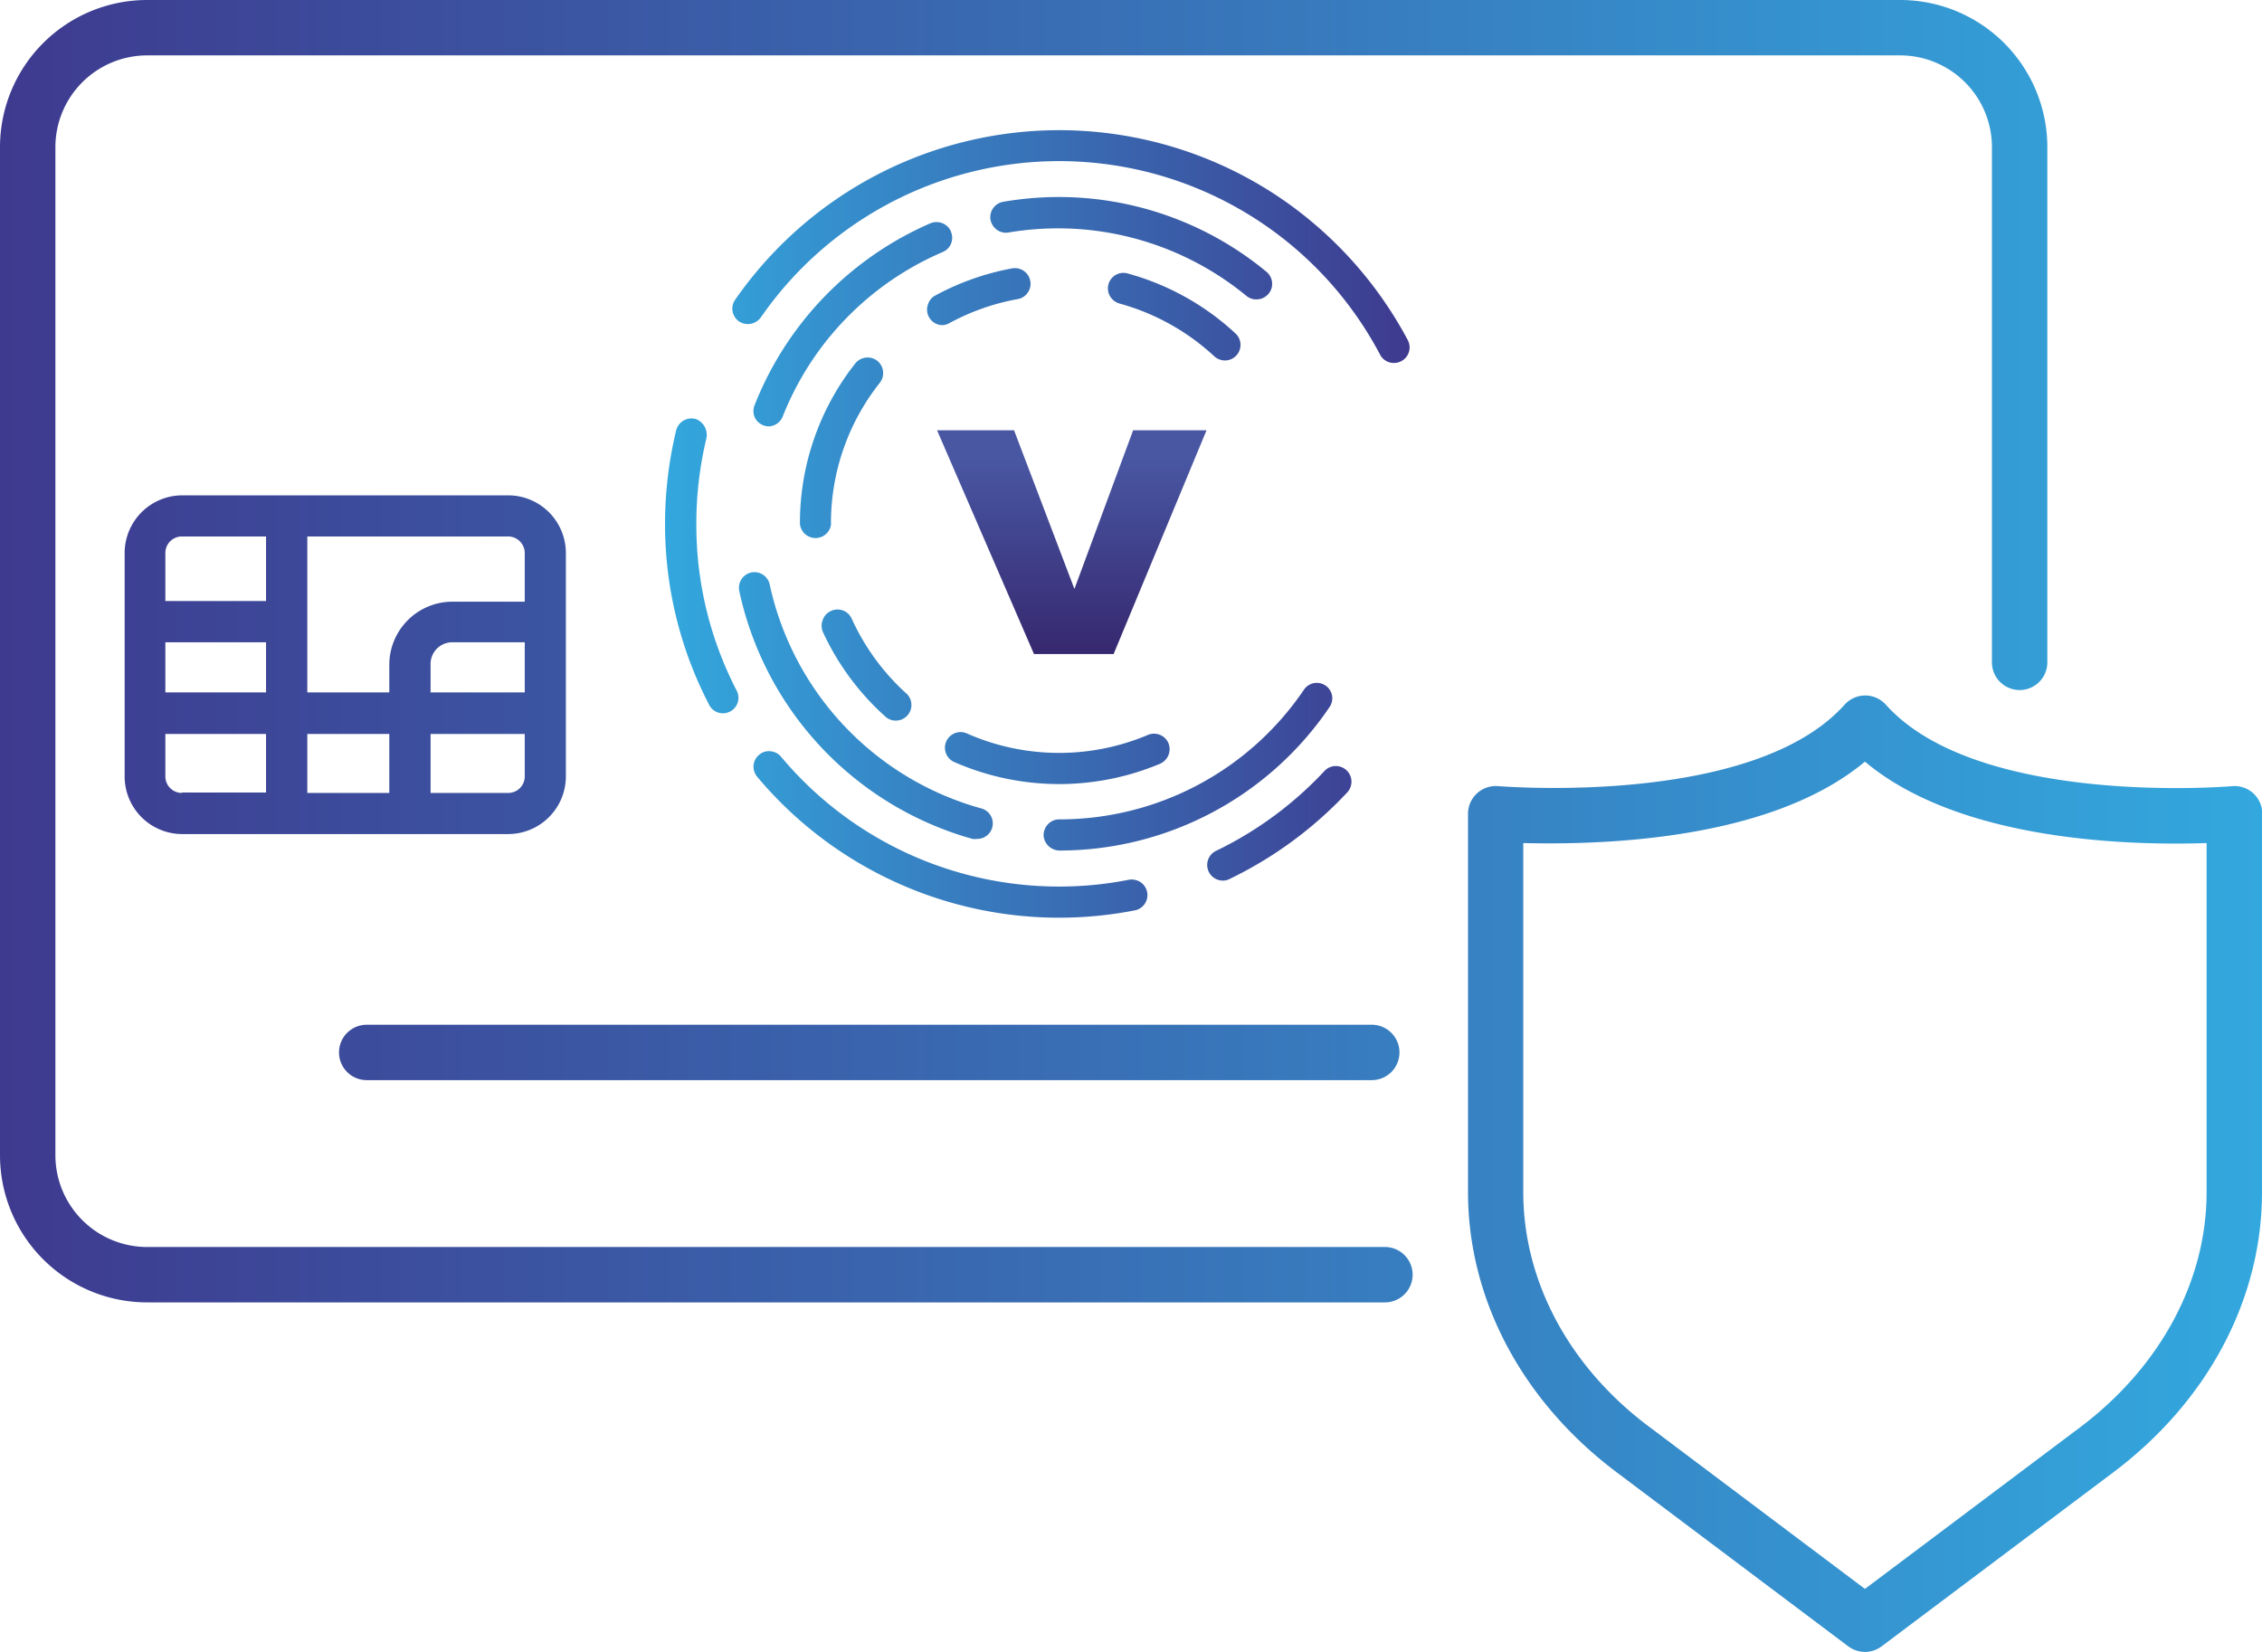
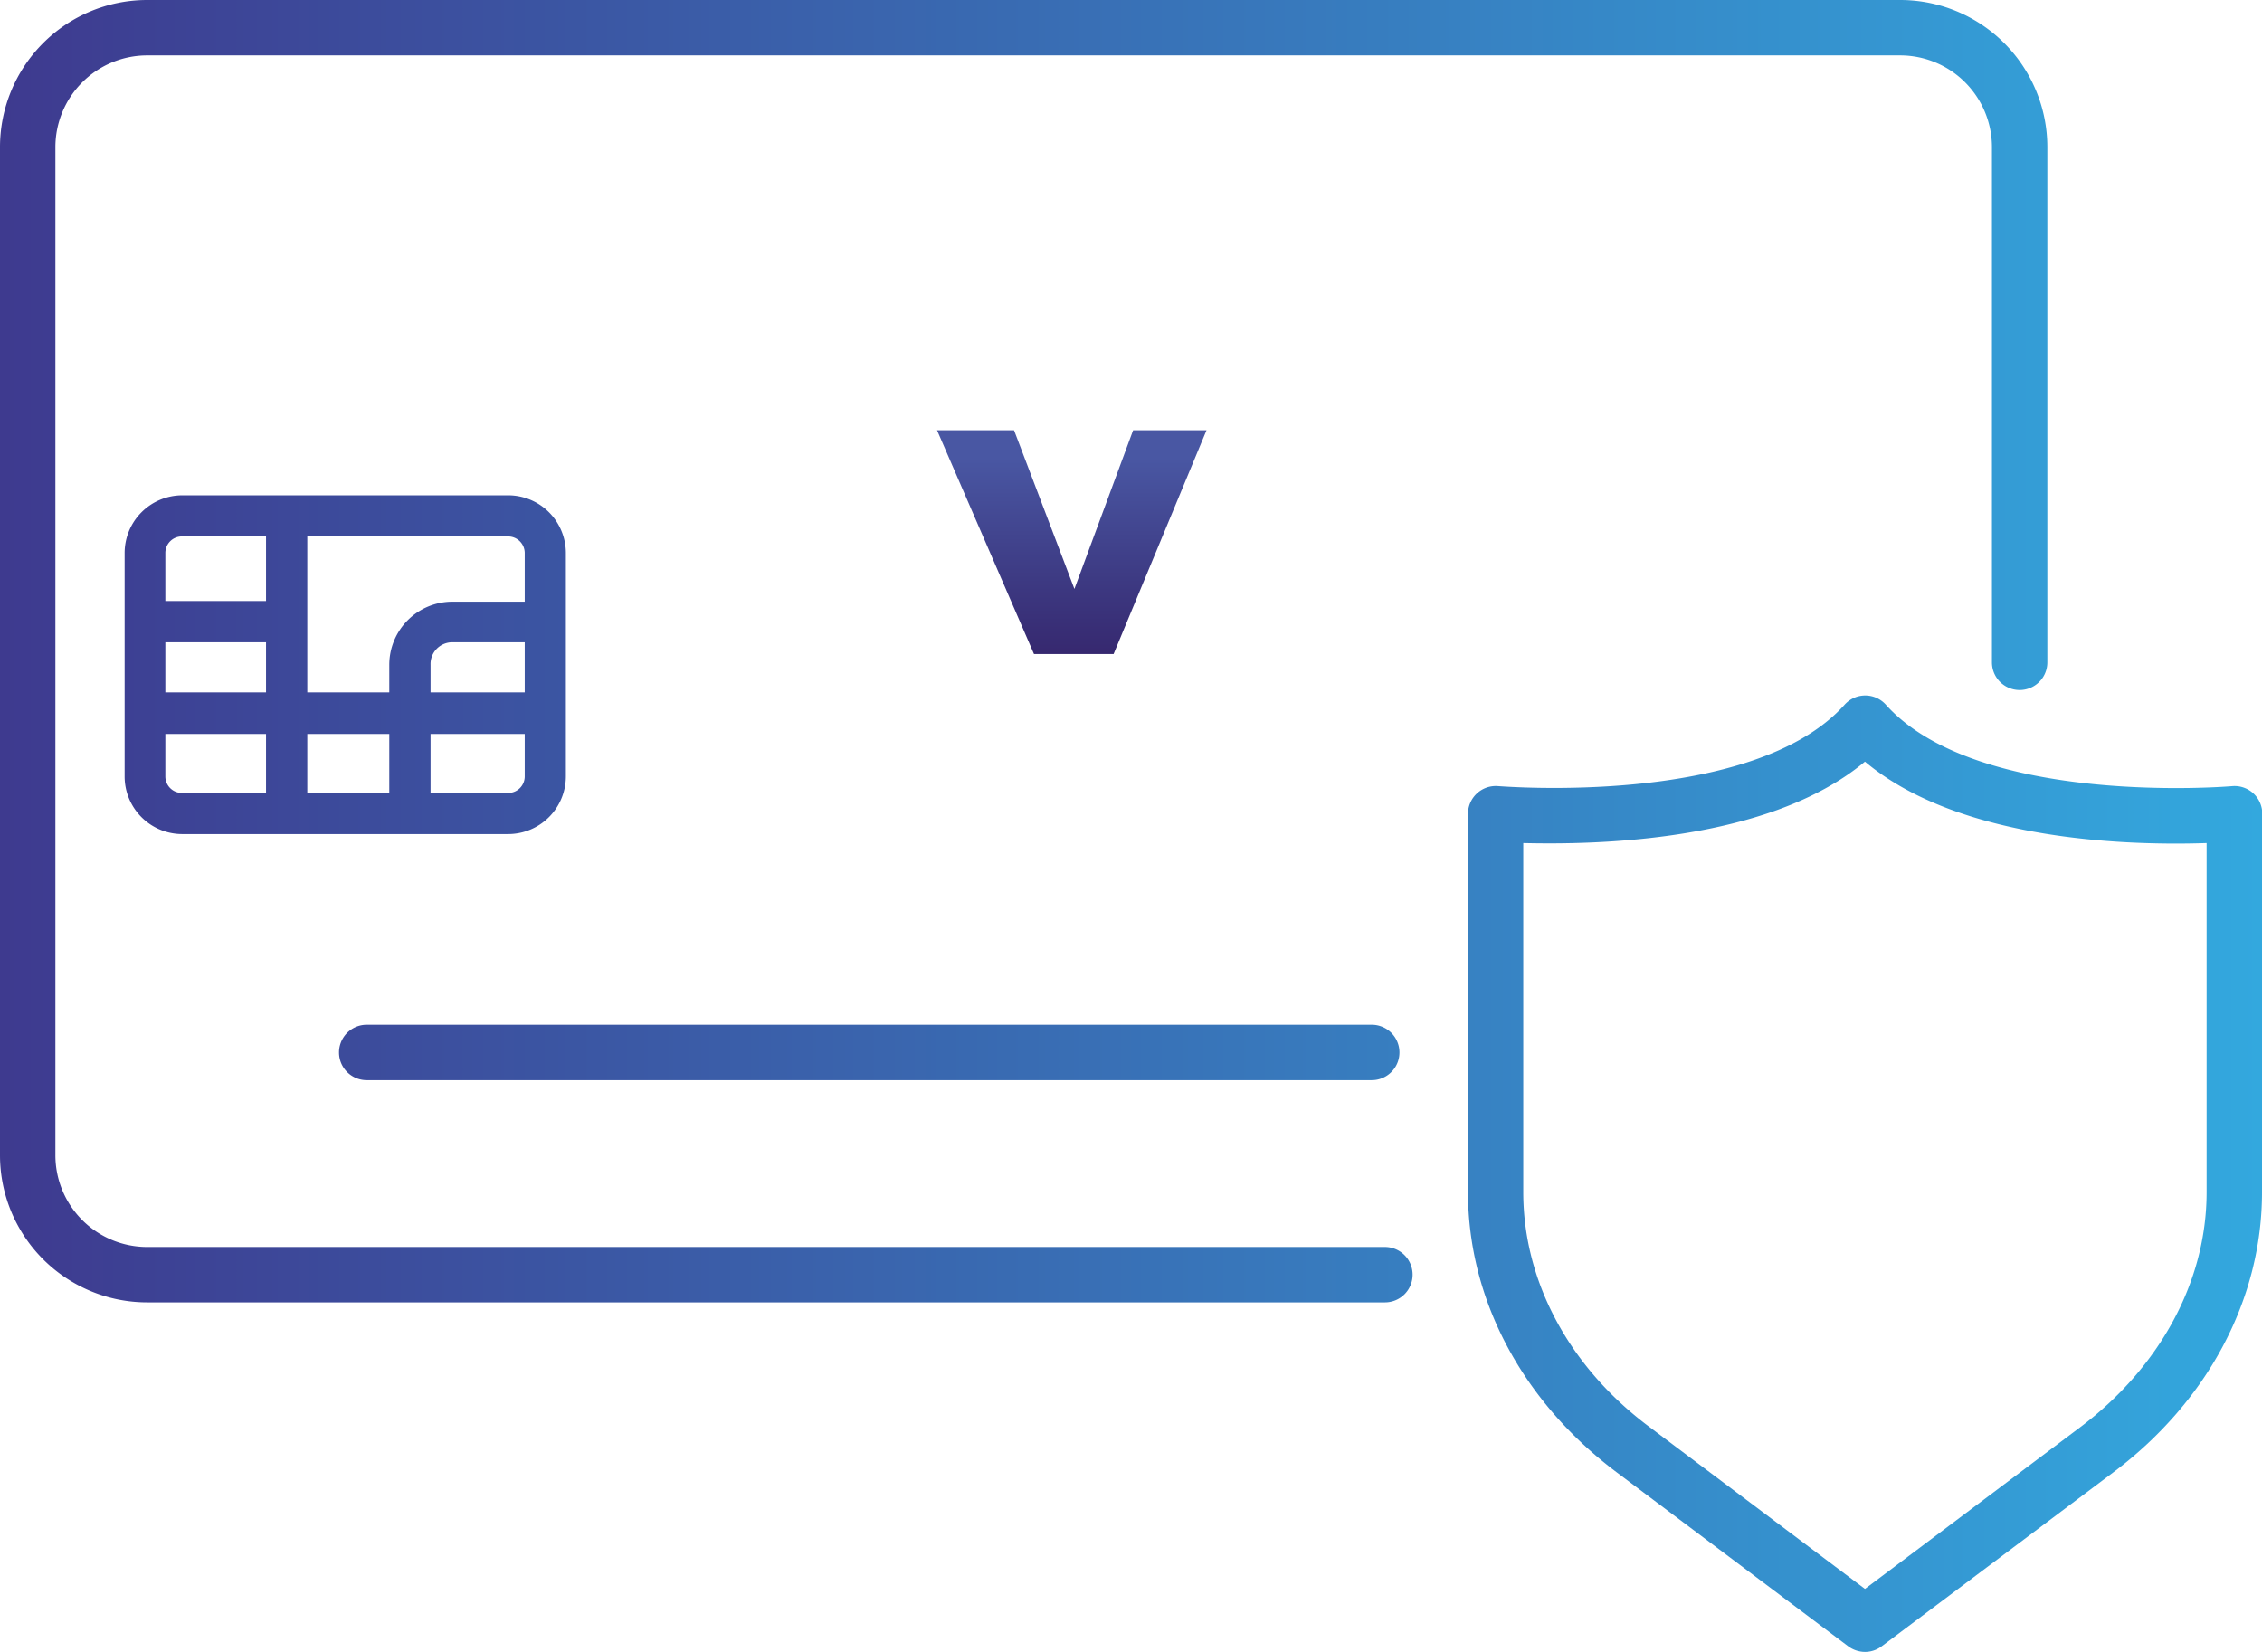
<svg xmlns="http://www.w3.org/2000/svg" viewBox="0 0 163.33 119.29">
  <defs>
    <style>.cls-1{fill:url(#linear-gradient);}.cls-2{fill:url(#linear-gradient-2);}.cls-3{fill:url(#linear-gradient-3);}</style>
    <linearGradient id="linear-gradient" y1="59.64" x2="163.33" y2="59.64" gradientUnits="userSpaceOnUse">
      <stop offset="0" stop-color="#3e3a8f" />
      <stop offset="1" stop-color="#33a8de" />
    </linearGradient>
    <linearGradient id="linear-gradient-2" x1="48.03" y1="37.83" x2="101.77" y2="37.83" gradientUnits="userSpaceOnUse">
      <stop offset="0" stop-color="#33a8de" />
      <stop offset="1" stop-color="#3e3a8f" />
    </linearGradient>
    <linearGradient id="linear-gradient-3" x1="77.43" y1="47.26" x2="77.43" y2="33.02" gradientUnits="userSpaceOnUse">
      <stop offset="0" stop-color="#36286f" />
      <stop offset="1" stop-color="#4957a3" />
    </linearGradient>
  </defs>
  <g id="Layer_2" data-name="Layer 2">
    <g id="_ÎÓÈ_2" data-name="—ÎÓÈ_2">
      <path class="cls-1" d="M102,92.05a2,2,0,0,1-2,2H10.62A10.63,10.63,0,0,1,0,83.43V10.62A10.63,10.63,0,0,1,10.62,0H137.21a10.63,10.63,0,0,1,10.62,10.62V47.83a2,2,0,1,1-4,0V10.62A6.63,6.63,0,0,0,137.21,4H10.62A6.63,6.63,0,0,0,4,10.62V83.43a6.63,6.63,0,0,0,6.62,6.62H100A2,2,0,0,1,102,92.05ZM13.13,60.23A4.16,4.16,0,0,1,9,56.07V39.94a4.17,4.17,0,0,1,4.16-4.17H36.69a4.17,4.17,0,0,1,4.17,4.17V56.07a4.17,4.17,0,0,1-4.17,4.16Zm24.76-4.16V53h-6.8v4.26h5.6A1.19,1.19,0,0,0,37.89,56.07ZM28.11,53H22.19v4.26h5.92Zm9.78-6.62H32.66A1.57,1.57,0,0,0,31.09,48V50h6.8Zm-1.2-7.64H22.19V50h5.92V48a4.56,4.56,0,0,1,4.55-4.55h5.23V39.94A1.2,1.2,0,0,0,36.69,38.74ZM11.94,50h7.27V46.38H11.94Zm0-10.09V43.4h7.27V38.74H13.13A1.19,1.19,0,0,0,11.94,39.94Zm1.19,17.32h6.08V53H11.94v3.07A1.19,1.19,0,0,0,13.13,57.26ZM26.48,78H99.05a2,2,0,0,0,0-4H26.48a2,2,0,0,0,0,4ZM163.33,58.76V86.09c0,7.74-3.92,15.12-10.76,20.25l-16.71,12.55a2,2,0,0,1-1.2.4,2.06,2.06,0,0,1-1.2-.4l-16.7-12.55C109.92,101.21,106,93.83,106,86.09V58.76a2,2,0,0,1,.65-1.47,2,2,0,0,1,1.53-.52c.18,0,18.35,1.53,25-5.87a2,2,0,0,1,3,0c6.66,7.4,24.82,5.89,25,5.87a2,2,0,0,1,2.17,2Zm-4,2.12c-5.07.17-17.68,0-24.67-5.88-7,5.85-19.59,6-24.67,5.88V86.09c0,6.46,3.34,12.68,9.17,17l15.5,11.65,15.51-11.65c5.82-4.37,9.16-10.59,9.16-17Z" />
-       <path class="cls-2" d="M81.43,19.75a18.66,18.66,0,0,1,7.78,4.33,1.12,1.12,0,0,1,.06,1.59,1.11,1.11,0,0,1-.82.36,1.14,1.14,0,0,1-.77-.3,16.49,16.49,0,0,0-6.84-3.81,1.15,1.15,0,0,1-.69-.53,1.12,1.12,0,0,1,1.28-1.64ZM68,23.48a1.11,1.11,0,0,0,.54-.14,16.44,16.44,0,0,1,4.94-1.74,1.1,1.1,0,0,0,.73-.47,1.08,1.08,0,0,0,.18-.84,1.1,1.1,0,0,0-.47-.73,1.13,1.13,0,0,0-.84-.18,18.76,18.76,0,0,0-5.62,2A1.1,1.1,0,0,0,67,22,1.12,1.12,0,0,0,68,23.48Zm22.73-1.86a1.13,1.13,0,0,0,.87-.41,1.1,1.1,0,0,0,.25-.82,1.12,1.12,0,0,0-.4-.76,23.52,23.52,0,0,0-19-5.06,1.13,1.13,0,0,0-.93,1.3,1.19,1.19,0,0,0,.47.73,1.11,1.11,0,0,0,.83.19,21.42,21.42,0,0,1,17.17,4.57A1.12,1.12,0,0,0,90.77,21.62ZM60,37.83a16.3,16.3,0,0,1,3.53-10.19,1.14,1.14,0,0,0-.19-1.59h0a1.14,1.14,0,0,0-1.58.19,18.58,18.58,0,0,0-4,11.59,1.13,1.13,0,0,0,2.25,0ZM68.84,55a18.82,18.82,0,0,0,14.93.15,1.15,1.15,0,0,0,.6-1.48,1.13,1.13,0,0,0-1.48-.6,16.48,16.48,0,0,1-13.13-.13A1.13,1.13,0,0,0,68.84,55ZM64,51.81a1.13,1.13,0,0,0,1.5-1.68,16.47,16.47,0,0,1-4-5.45A1.12,1.12,0,0,0,60,44.12a1.09,1.09,0,0,0-.59.64,1.12,1.12,0,0,0,0,.86A18.71,18.71,0,0,0,64,51.81Zm4.67-35.08a1.12,1.12,0,0,0-.62-.61,1.16,1.16,0,0,0-.86,0,23.84,23.84,0,0,0-12.7,13.13,1.14,1.14,0,0,0,0,.87,1.12,1.12,0,0,0,.62.59,1.19,1.19,0,0,0,.41.08,1.14,1.14,0,0,0,1-.72A21.52,21.52,0,0,1,68.07,18.2,1.11,1.11,0,0,0,68.66,16.73Zm1.56,43.85a1,1,0,0,0,.3,0,1.12,1.12,0,0,0,.29-2.21A21.51,21.51,0,0,1,55.58,42.22a1.13,1.13,0,0,0-1.33-.88h0a1.13,1.13,0,0,0-.87,1.34A23.77,23.77,0,0,0,70.22,60.58ZM82.35,63.7a1.19,1.19,0,0,0-.84-.17,25.78,25.78,0,0,1-5,.49A26.15,26.15,0,0,1,56.4,54.65a1.12,1.12,0,0,0-.77-.4,1.07,1.07,0,0,0-.82.26,1.12,1.12,0,0,0-.4.76,1.16,1.16,0,0,0,.26.82,28.44,28.44,0,0,0,27.27,9.65,1.12,1.12,0,0,0,.89-1.32A1.15,1.15,0,0,0,82.35,63.7Zm14.86-8.09a1.12,1.12,0,0,0-1.58.07,26.33,26.33,0,0,1-7.84,5.77,1.13,1.13,0,0,0,.49,2.14,1,1,0,0,0,.49-.11,28.64,28.64,0,0,0,8.51-6.26,1.13,1.13,0,0,0-.07-1.61ZM50.28,37.83A26.39,26.39,0,0,1,51,31.68a1.23,1.23,0,0,0-.7-1.4,1.13,1.13,0,0,0-1.1.2,1.18,1.18,0,0,0-.39.65,28.89,28.89,0,0,0-.79,6.7,28.22,28.22,0,0,0,3.15,13,1.12,1.12,0,1,0,2-1A26,26,0,0,1,50.28,37.83ZM76.52,61.42h0A23.56,23.56,0,0,0,96,51.06a1.13,1.13,0,0,0,.17-.89,1.12,1.12,0,0,0-2-.39,21.31,21.31,0,0,1-17.69,9.39,1.11,1.11,0,0,0-.83.37,1.14,1.14,0,0,0-.29.87A1.17,1.17,0,0,0,76.52,61.42ZM53.36,23.21a1.16,1.16,0,0,0,1.57-.28,26.2,26.2,0,0,1,44.72,2.68,1.11,1.11,0,0,0,1,.6,1.09,1.09,0,0,0,.53-.13,1.12,1.12,0,0,0,.47-1.52A28.71,28.71,0,0,0,92,14a28.48,28.48,0,0,0-38.92,7.65,1.11,1.11,0,0,0-.18.85A1.12,1.12,0,0,0,53.36,23.21Z" />
      <path class="cls-3" d="M74.66,47.23l-7-16.16h5.56l4.36,11.46,4.24-11.46h5.3L80.41,47.23Z" />
    </g>
  </g>
</svg>